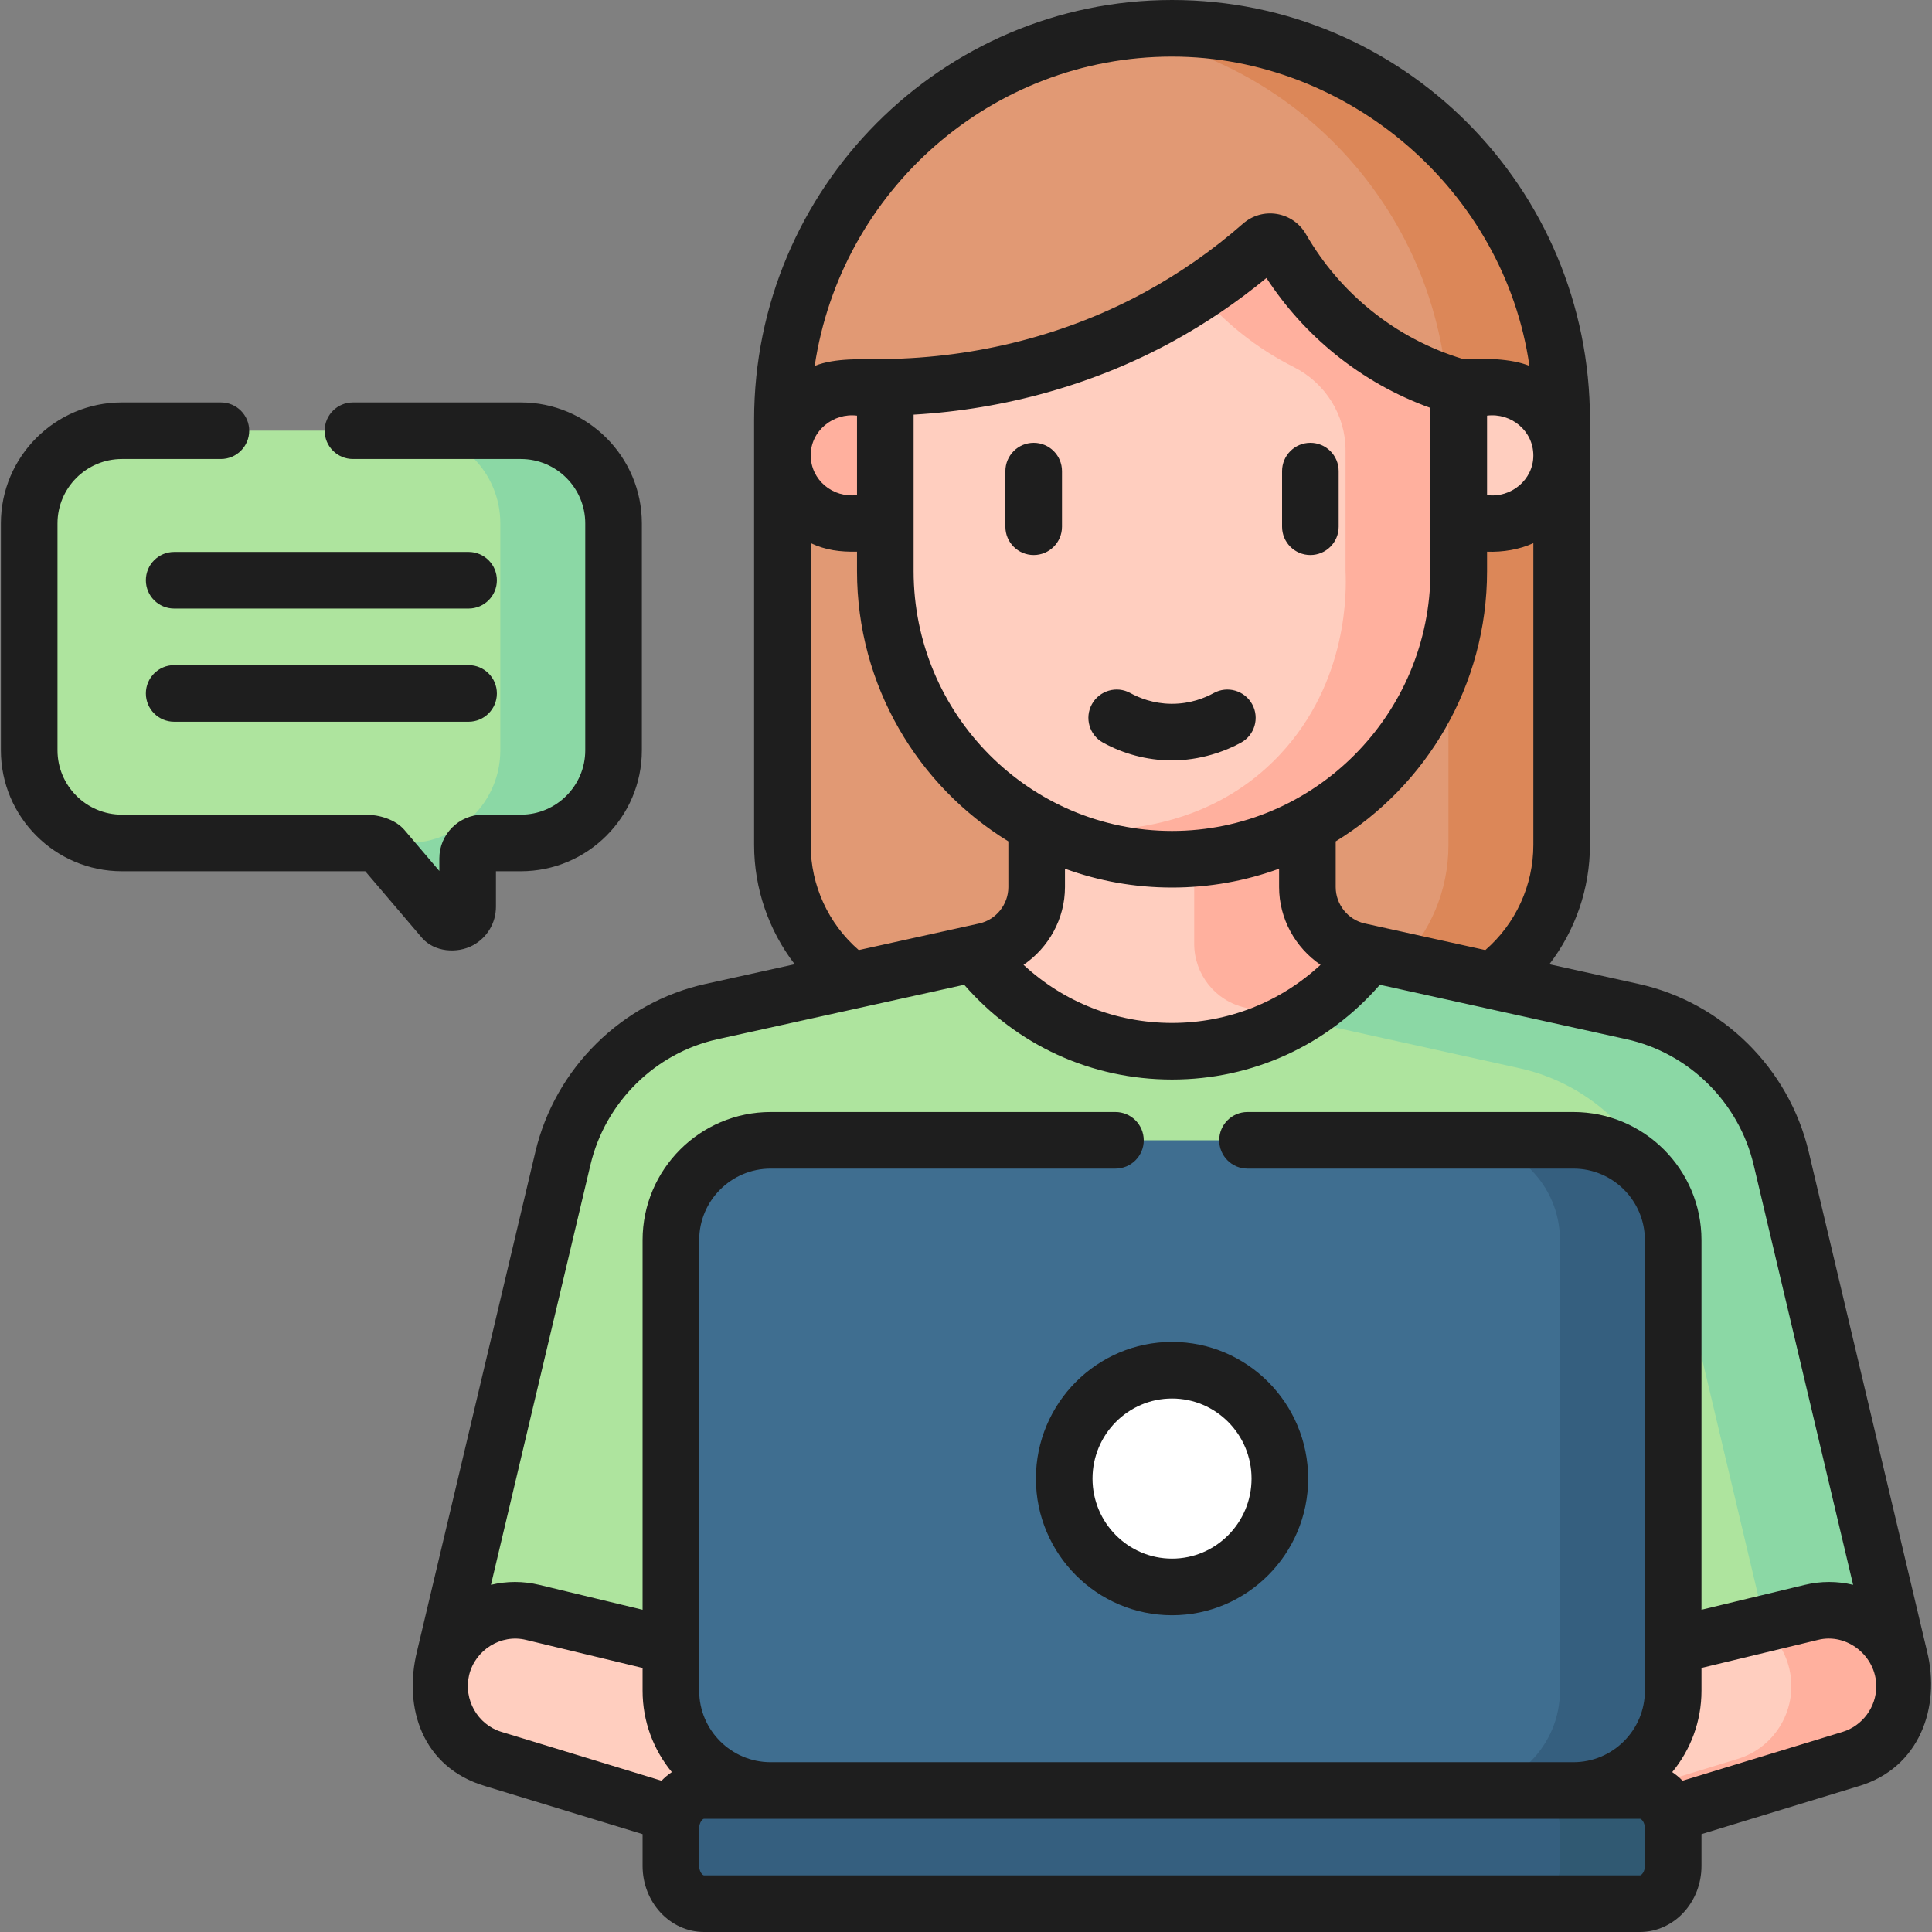
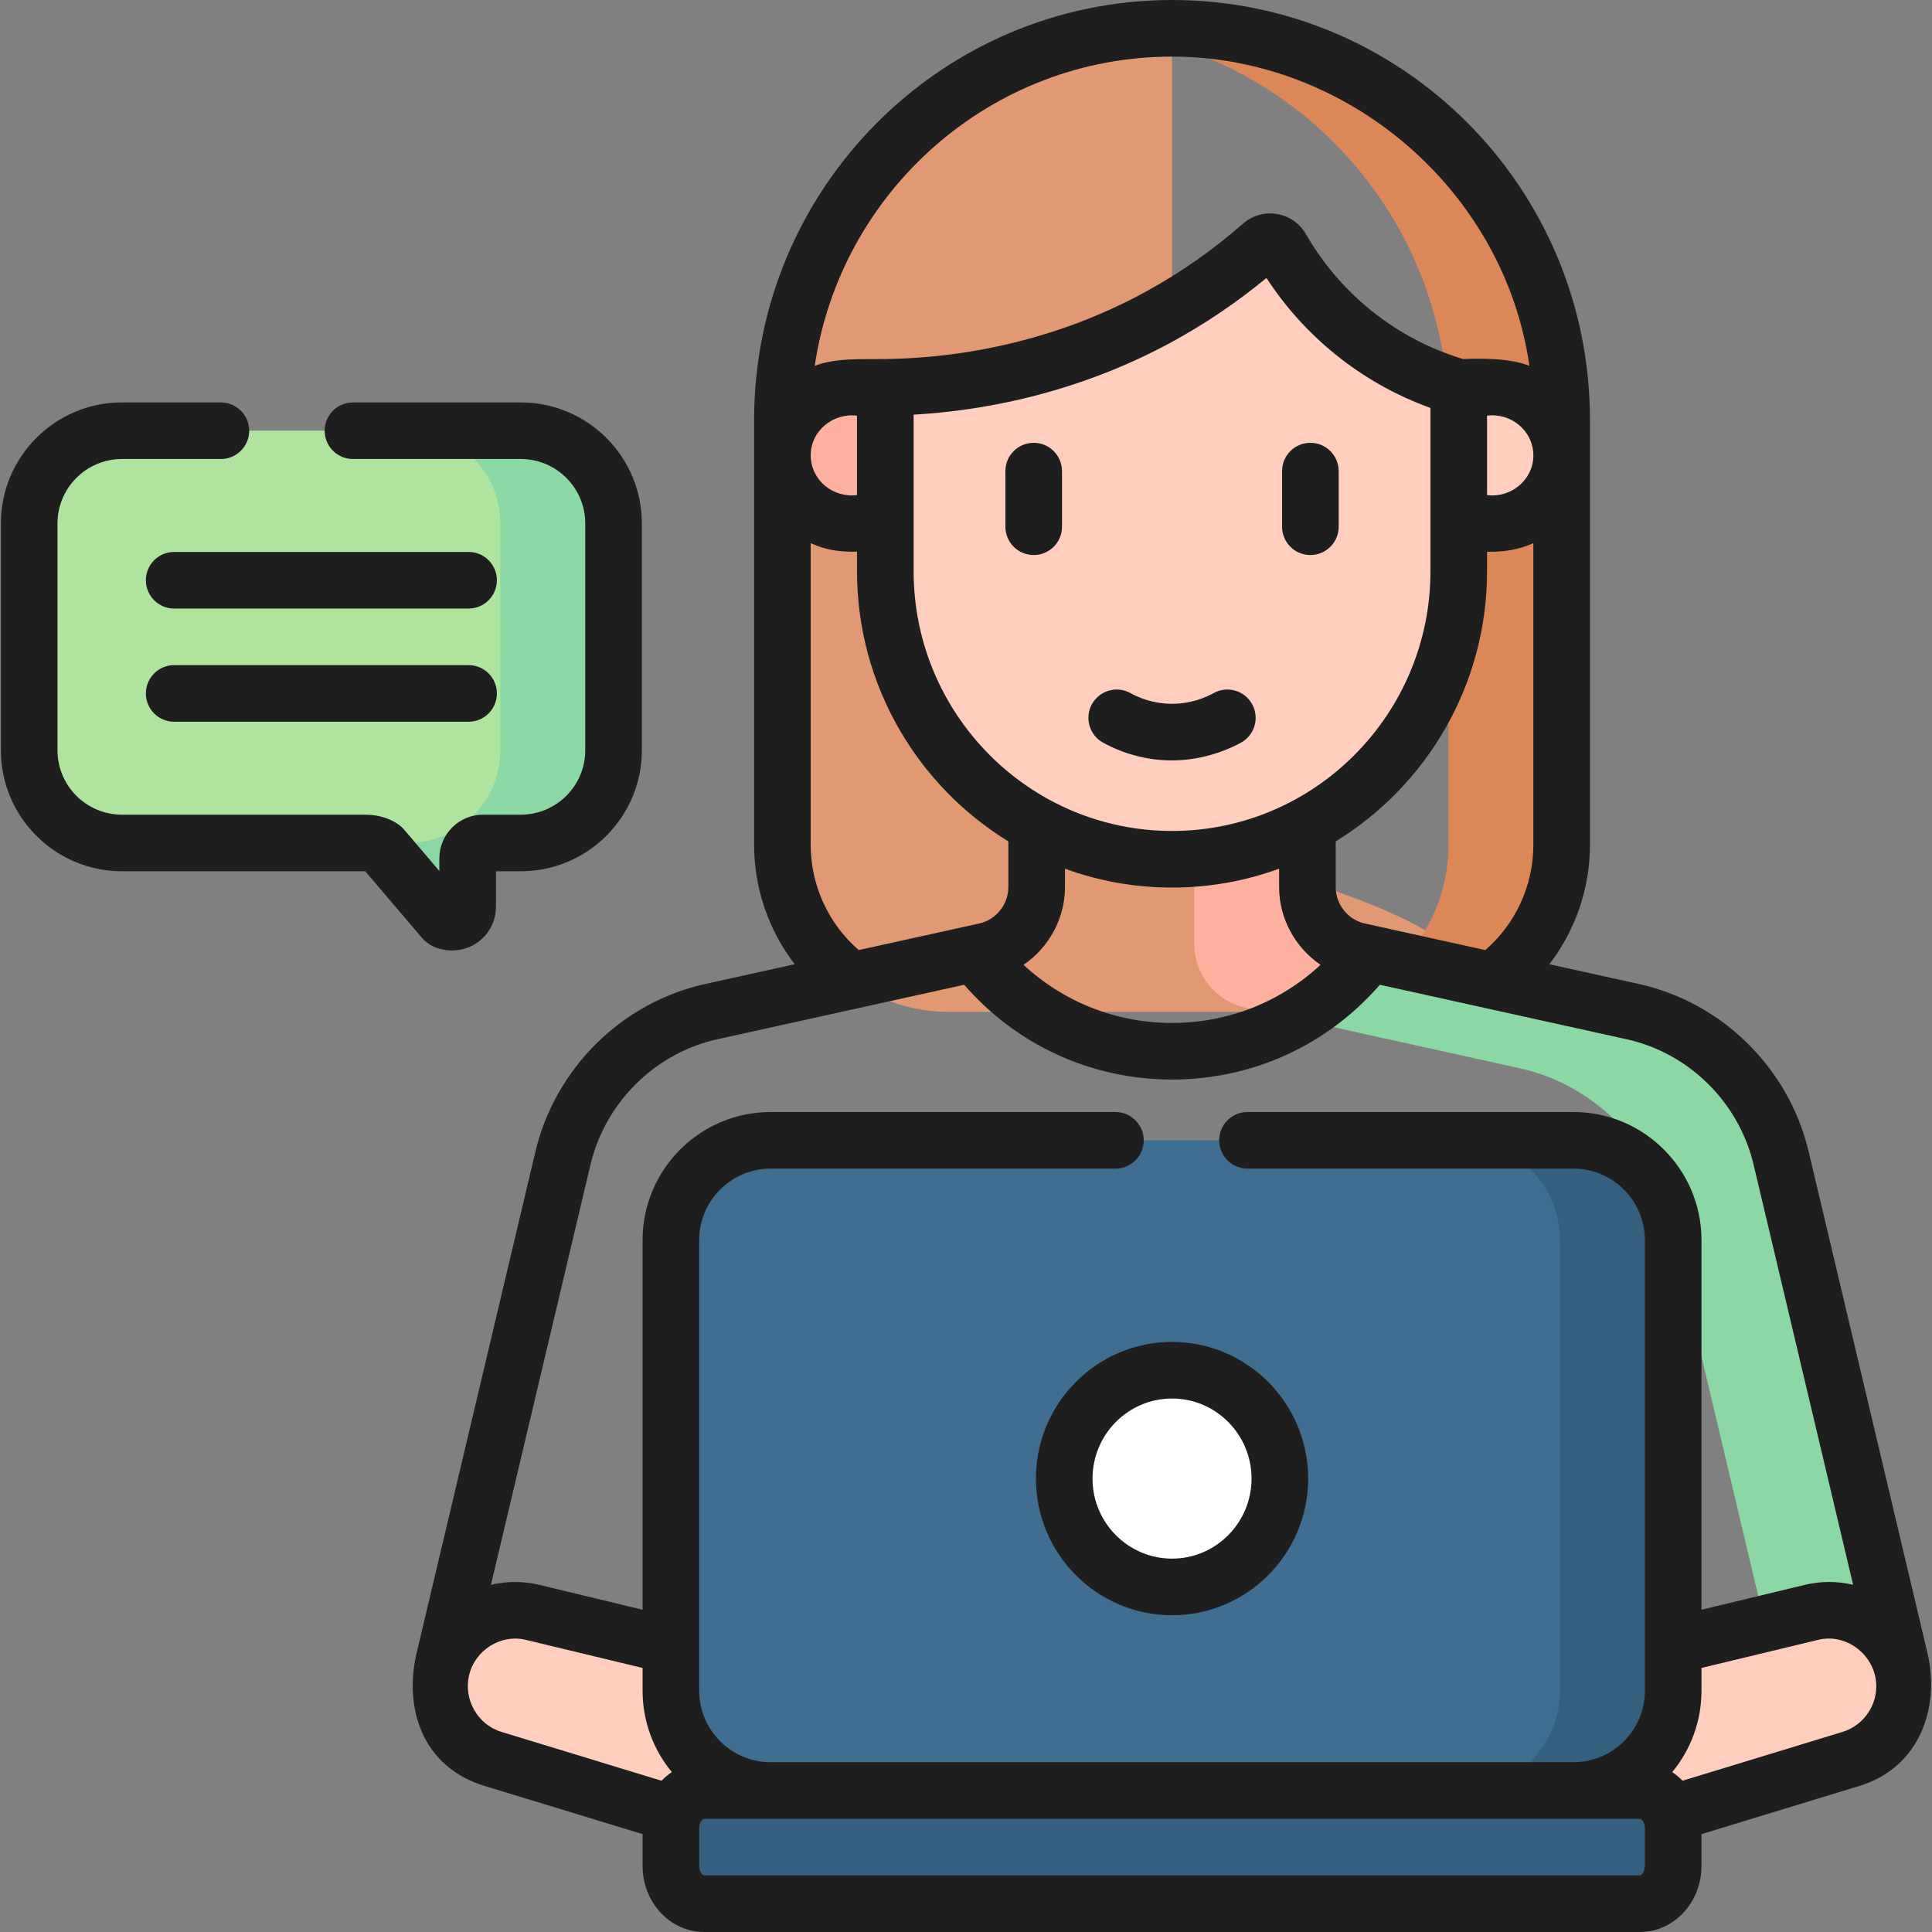
<svg xmlns="http://www.w3.org/2000/svg" width="70" height="70" viewBox="0 0 70 70" fill="none">
  <rect x="0" y="0" width="70" height="70" fill="#808080" stroke="none" />
-   <path d="M50.564 36.662H34.364C31.041 36.662 28.348 33.955 28.348 30.616V15.213C28.348 7.377 34.668 1.025 42.464 1.025C50.26 1.025 56.58 7.377 56.58 15.213V30.616C56.58 33.955 53.887 36.662 50.564 36.662Z" fill="#E19974" />
+   <path d="M50.564 36.662H34.364C31.041 36.662 28.348 33.955 28.348 30.616V15.213C28.348 7.377 34.668 1.025 42.464 1.025V30.616C56.58 33.955 53.887 36.662 50.564 36.662Z" fill="#E19974" />
  <path d="M42.465 1.025C41.768 1.025 41.084 1.077 40.414 1.175C47.238 2.173 52.48 8.078 52.48 15.213V30.616C52.48 33.955 49.786 36.662 46.464 36.662H50.565C53.888 36.662 56.581 33.955 56.581 30.616V15.213C56.581 7.377 50.261 1.025 42.465 1.025Z" fill="#DC8758" />
-   <path d="M61.73 60.065H68.822L64.534 41.964C63.904 39.303 61.815 37.24 59.157 36.653L49.6 34.542L47.175 34.459C46.091 34.22 45.319 33.255 45.319 32.139V24.902H39.61V32.139C39.61 33.255 38.838 34.22 37.754 34.459L35.329 34.542L25.772 36.653C23.114 37.24 21.026 39.303 20.395 41.964L16.107 60.065" fill="#AEE49E" />
  <path d="M46.911 36.905L55.056 38.704C57.713 39.291 59.802 41.354 60.432 44.014L64.235 60.065H68.822L64.534 41.964C63.904 39.303 61.815 37.24 59.158 36.653L49.6 34.542L46.911 36.905Z" fill="#8BD8A5" />
  <path d="M67.063 63.73L57.463 66.658L56.224 60.685L65.629 58.419C67.1 58.065 68.578 58.976 68.931 60.454C69.268 61.871 68.45 63.306 67.063 63.73Z" fill="#FFCEBF" />
-   <path d="M68.93 60.454C68.578 58.976 67.1 58.065 65.629 58.419L63.769 58.867C64.281 59.239 64.67 59.788 64.829 60.454C65.166 61.871 64.347 63.306 62.961 63.729L57.219 65.481L57.463 66.658L67.062 63.73C68.449 63.306 69.268 61.871 68.93 60.454Z" fill="#FFB09E" />
  <path d="M17.866 63.73L27.466 66.658L28.706 60.685L19.3 58.419C17.829 58.065 16.351 58.976 15.999 60.454C15.661 61.871 16.48 63.306 17.866 63.73Z" fill="#FFCEBF" />
-   <path d="M35.329 34.543C36.971 36.698 39.555 38.089 42.465 38.089C45.374 38.089 47.958 36.698 49.6 34.543L47.175 34.461C46.091 34.221 45.319 33.256 45.319 32.14V24.903H37.559V32.14C37.559 33.256 36.787 34.221 35.703 34.461L35.329 34.543Z" fill="#FFCEBF" />
  <path d="M45.124 36.51L46.91 36.905C47.956 36.304 48.871 35.499 49.6 34.542L49.226 34.459C48.142 34.22 47.369 33.255 47.369 32.139V24.902H43.268V34.19C43.268 35.306 44.04 36.271 45.124 36.51Z" fill="#FFB09E" />
  <path d="M52.853 14.034C51.964 13.778 50.501 13.233 49.025 12.04C47.73 10.992 46.916 9.842 46.428 8.994C46.279 8.737 45.934 8.679 45.711 8.874C44.728 9.735 43.494 10.655 41.985 11.479C38.039 13.632 34.275 14.004 32.076 14.034V20.691C32.076 24.655 34.275 28.104 37.513 29.872C38.985 30.675 40.474 30.62 42.267 30.62C42.267 30.62 45.913 30.684 47.375 29.894C50.636 28.133 52.853 24.672 52.853 20.691V14.034Z" fill="#FFCEBF" />
-   <path d="M49.026 12.04C47.727 10.99 46.912 9.837 46.424 8.989C46.277 8.733 45.934 8.68 45.711 8.874C45.068 9.438 44.316 10.026 43.451 10.596C43.854 11.074 44.339 11.567 44.924 12.04C45.594 12.582 46.261 12.99 46.873 13.298C48.018 13.874 48.752 15.035 48.752 16.318V20.691C48.782 21.348 48.873 24.681 46.366 27.349C42.913 31.022 37.808 29.954 37.56 29.897C38.573 30.428 39.928 30.949 41.565 31.093C41.876 31.121 42.177 31.133 42.465 31.132C48.202 31.132 52.853 26.458 52.853 20.691V14.034C51.964 13.778 50.501 13.234 49.026 12.04Z" fill="#FFB09E" />
  <path d="M54.122 18.964H52.852V14.035H54.122C55.48 14.035 56.581 15.136 56.581 16.493V16.506C56.58 17.863 55.48 18.964 54.122 18.964Z" fill="#FFCEBF" />
  <path d="M30.806 18.964H32.076V14.035H30.806C29.448 14.035 28.348 15.136 28.348 16.493V16.506C28.348 17.863 29.448 18.964 30.806 18.964Z" fill="#FFB09E" />
  <path d="M25.509 64.873H59.42C60.084 64.873 60.622 65.485 60.622 66.24V67.607C60.622 68.362 60.084 68.975 59.42 68.975H25.509C24.845 68.975 24.307 68.362 24.307 67.607V66.24C24.307 65.485 24.845 64.873 25.509 64.873Z" fill="#355F7F" />
-   <path d="M59.42 64.873H55.318C55.982 64.873 56.52 65.485 56.52 66.24V67.607C56.52 68.362 55.982 68.975 55.318 68.975H59.42C60.084 68.975 60.622 68.362 60.622 67.607V66.24C60.622 65.485 60.084 64.873 59.42 64.873Z" fill="#305972" />
  <path d="M57.007 64.873H27.922C25.925 64.873 24.307 63.255 24.307 61.258V44.931C24.307 42.934 25.925 41.315 27.922 41.315H57.007C59.003 41.315 60.622 42.934 60.622 44.931V61.258C60.622 63.255 59.003 64.873 57.007 64.873Z" fill="#3F6E90" />
  <path d="M57.007 41.315H52.905C54.902 41.315 56.52 42.934 56.52 44.931V61.258C56.52 63.255 54.902 64.873 52.905 64.873H57.007C59.004 64.873 60.622 63.255 60.622 61.258V44.931C60.622 42.934 59.004 41.315 57.007 41.315Z" fill="#355F7F" />
  <path d="M42.464 57.497C44.622 57.497 46.37 55.739 46.37 53.571C46.37 51.402 44.622 49.645 42.464 49.645C40.307 49.645 38.558 51.402 38.558 53.571C38.558 55.739 40.307 57.497 42.464 57.497Z" fill="white" />
  <path d="M18.871 30.541H17.503C17.194 30.541 16.944 30.791 16.944 31.1V32.853C16.944 33.3 16.445 33.567 16.073 33.319L13.867 30.729C13.683 30.606 13.467 30.541 13.246 30.541H4.416C2.561 30.541 1.058 29.037 1.058 27.182V18.963C1.058 17.108 2.561 15.604 4.416 15.604H18.871C20.726 15.604 22.23 17.108 22.23 18.963V27.182C22.23 29.037 20.726 30.541 18.871 30.541Z" fill="#AEE49E" />
  <path d="M18.871 15.605H14.77C16.625 15.605 18.128 17.109 18.128 18.964V27.183C18.128 29.038 16.625 30.542 14.77 30.542H13.402C13.379 30.542 13.358 30.546 13.336 30.548C13.525 30.564 13.708 30.624 13.867 30.73L16.073 33.32C16.445 33.568 16.944 33.301 16.944 32.855V31.101C16.944 30.792 17.194 30.542 17.503 30.542H18.871C20.726 30.542 22.23 29.038 22.23 27.183V18.964C22.23 17.109 20.726 15.605 18.871 15.605Z" fill="#8BD8A5" />
  <path d="M16.978 24.099H6.31C5.744 24.099 5.285 24.558 5.285 25.125C5.285 25.691 5.744 26.15 6.31 26.15H16.978C17.544 26.15 18.003 25.691 18.003 25.125C18.003 24.558 17.544 24.099 16.978 24.099ZM16.978 19.998H6.31C5.744 19.998 5.285 20.457 5.285 21.023C5.285 21.59 5.744 22.049 6.31 22.049H16.978C17.544 22.049 18.003 21.59 18.003 21.023C18.003 20.457 17.544 19.998 16.978 19.998ZM17.132 34.252C17.648 33.976 17.969 33.441 17.969 32.855V31.567H18.871C21.289 31.567 23.256 29.601 23.256 27.183V18.965C23.256 16.547 21.289 14.581 18.871 14.581H12.788C12.222 14.581 11.763 15.04 11.763 15.606C11.763 16.172 12.222 16.631 12.788 16.631H18.871C20.158 16.631 21.205 17.678 21.205 18.965V27.183C21.205 28.47 20.158 29.517 18.871 29.517H17.503C16.629 29.517 15.918 30.228 15.918 31.102V31.557L14.648 30.065C14.317 29.686 13.733 29.518 13.246 29.517H4.416C3.13 29.517 2.083 28.47 2.083 27.183V18.965C2.083 17.678 3.13 16.631 4.416 16.631H8.003C8.569 16.631 9.029 16.172 9.029 15.606C9.029 15.04 8.569 14.581 8.003 14.581H4.416C1.999 14.581 0.032 16.547 0.032 18.965V27.183C0.032 29.601 1.999 31.567 4.416 31.567H13.233L15.293 33.985C15.734 34.492 16.557 34.56 17.132 34.252ZM47.477 16.044C46.911 16.044 46.452 16.503 46.452 17.07V19.085C46.452 19.651 46.911 20.11 47.477 20.11C48.044 20.11 48.503 19.651 48.503 19.085V17.07C48.503 16.503 48.044 16.044 47.477 16.044ZM69.82 59.828L65.532 41.728C64.816 38.705 62.401 36.32 59.379 35.652L56.137 34.936C57.077 33.711 57.607 32.193 57.607 30.615V15.213C57.608 6.785 50.81 0 42.466 0C34.116 0 27.323 6.824 27.323 15.213V30.615C27.323 32.193 27.853 33.711 28.793 34.936L25.551 35.652C22.53 36.32 20.115 38.705 19.399 41.728L15.11 59.828C14.606 61.865 15.293 64.027 17.568 64.711L23.282 66.454V67.607C23.282 68.927 24.281 70 25.509 70H59.42C60.649 70 61.648 68.927 61.648 67.607V66.454L67.363 64.71C69.539 64.055 70.325 61.866 69.82 59.828ZM47.846 34.957C46.389 36.309 44.49 37.063 42.465 37.063C40.44 37.063 38.541 36.309 37.084 34.957C37.995 34.337 38.586 33.289 38.586 32.14V31.475C39.797 31.917 41.103 32.158 42.465 32.158C43.826 32.158 45.133 31.917 46.344 31.475V32.14C46.344 33.289 46.934 34.336 47.846 34.957ZM42.465 30.107C37.302 30.107 33.102 25.884 33.102 20.692V15.024C36.422 14.832 39.644 13.926 42.477 12.38C43.677 11.724 44.822 10.95 45.886 10.072C46.57 11.121 47.407 12.05 48.381 12.838C49.421 13.679 50.578 14.33 51.828 14.78V20.692C51.828 25.884 47.628 30.107 42.465 30.107ZM48.395 30.485C51.681 28.47 53.879 24.834 53.879 20.692V19.989C54.45 20.011 55.057 19.91 55.556 19.679V30.615C55.556 32.081 54.912 33.473 53.816 34.423L49.447 33.459C48.838 33.324 48.395 32.769 48.395 32.14V30.485H48.395ZM53.879 17.938V15.06C54.745 14.951 55.556 15.604 55.556 16.505C55.556 17.383 54.748 18.051 53.879 17.938ZM42.466 2.051C48.833 2.051 54.503 6.894 55.414 13.258C54.753 12.982 53.743 12.981 53.01 13.009C51.788 12.639 50.664 12.047 49.671 11.243C48.722 10.476 47.93 9.547 47.316 8.483C47.091 8.093 46.708 7.827 46.264 7.753C45.821 7.68 45.374 7.807 45.036 8.104C43.945 9.059 42.754 9.892 41.495 10.579C38.667 12.123 35.407 12.963 32.065 13.009C31.241 13.021 30.259 12.96 29.518 13.258C30.46 6.924 35.907 2.051 42.466 2.051ZM31.051 15.06V17.938C30.178 18.046 29.374 17.395 29.374 16.493C29.374 15.607 30.189 14.953 31.051 15.06ZM29.373 19.679C29.931 19.938 30.43 19.998 31.051 19.989V20.692C31.051 24.834 33.249 28.47 36.535 30.485V32.14C36.535 32.769 36.092 33.324 35.482 33.459L31.114 34.423C30.018 33.474 29.373 32.081 29.373 30.615V19.679ZM23.968 64.519L18.167 62.749C17.298 62.485 16.788 61.568 16.997 60.692C17.214 59.782 18.151 59.193 19.06 59.417L23.282 60.433V61.258C23.282 62.377 23.68 63.404 24.342 64.207C24.207 64.296 24.082 64.402 23.968 64.519ZM59.597 67.607C59.597 67.82 59.474 67.949 59.42 67.949H25.509C25.456 67.949 25.333 67.82 25.333 67.607V66.24C25.333 66.028 25.456 65.898 25.509 65.898H59.42C59.474 65.898 59.597 66.028 59.597 66.24V67.607H59.597ZM45.199 42.341H57.007C58.435 42.341 59.597 43.502 59.597 44.931V61.258C59.597 62.686 58.435 63.848 57.007 63.848H27.923C26.494 63.848 25.333 62.686 25.333 61.258V44.931C25.333 43.502 26.494 42.341 27.923 42.341H40.414C40.981 42.341 41.44 41.882 41.44 41.315C41.44 40.749 40.981 40.29 40.414 40.29H27.923C25.364 40.29 23.282 42.372 23.282 44.931V58.324L19.541 57.423C18.955 57.282 18.358 57.284 17.788 57.421L21.394 42.201C21.93 39.938 23.735 38.154 25.993 37.654L34.935 35.68C36.838 37.87 39.546 39.114 42.465 39.114C45.383 39.114 48.092 37.87 49.995 35.68C49.995 35.68 58.917 37.65 58.936 37.654C61.195 38.154 63.001 39.938 63.537 42.201L67.142 57.421C66.573 57.284 65.975 57.282 65.39 57.423L61.648 58.324V44.93C61.648 42.372 59.566 40.29 57.007 40.29H45.199C44.633 40.29 44.174 40.749 44.174 41.315C44.174 41.882 44.633 42.341 45.199 42.341ZM66.763 62.749L60.962 64.519C60.848 64.402 60.723 64.296 60.588 64.207C61.25 63.404 61.648 62.377 61.648 61.258V60.433L65.871 59.416C66.923 59.154 67.981 60.002 67.981 61.099C67.981 61.852 67.48 62.53 66.763 62.749ZM37.533 53.572C37.533 56.302 39.746 58.523 42.465 58.523C45.184 58.523 47.397 56.302 47.397 53.572C47.397 50.841 45.184 48.62 42.465 48.62C39.746 48.62 37.533 50.841 37.533 53.572ZM45.346 53.572C45.346 55.171 44.054 56.472 42.465 56.472C40.876 56.472 39.584 55.171 39.584 53.572C39.584 51.972 40.876 50.671 42.465 50.671C44.054 50.671 45.346 51.972 45.346 53.572ZM37.453 16.044C36.886 16.044 36.427 16.503 36.427 17.07V19.085C36.427 19.651 36.886 20.11 37.453 20.11C38.019 20.11 38.478 19.651 38.478 19.085V17.07C38.478 16.503 38.019 16.044 37.453 16.044ZM43.975 25.111C43.651 25.29 43.128 25.5 42.465 25.5C42.454 25.5 42.443 25.5 42.432 25.5C41.783 25.494 41.271 25.285 40.955 25.111C40.459 24.837 39.836 25.018 39.562 25.514C39.289 26.01 39.469 26.634 39.965 26.907C40.713 27.319 41.559 27.542 42.411 27.551C43.498 27.562 44.428 27.203 44.965 26.907C45.461 26.634 45.641 26.01 45.368 25.514C45.094 25.018 44.471 24.838 43.975 25.111Z" fill="#1E1E1E" />
</svg>